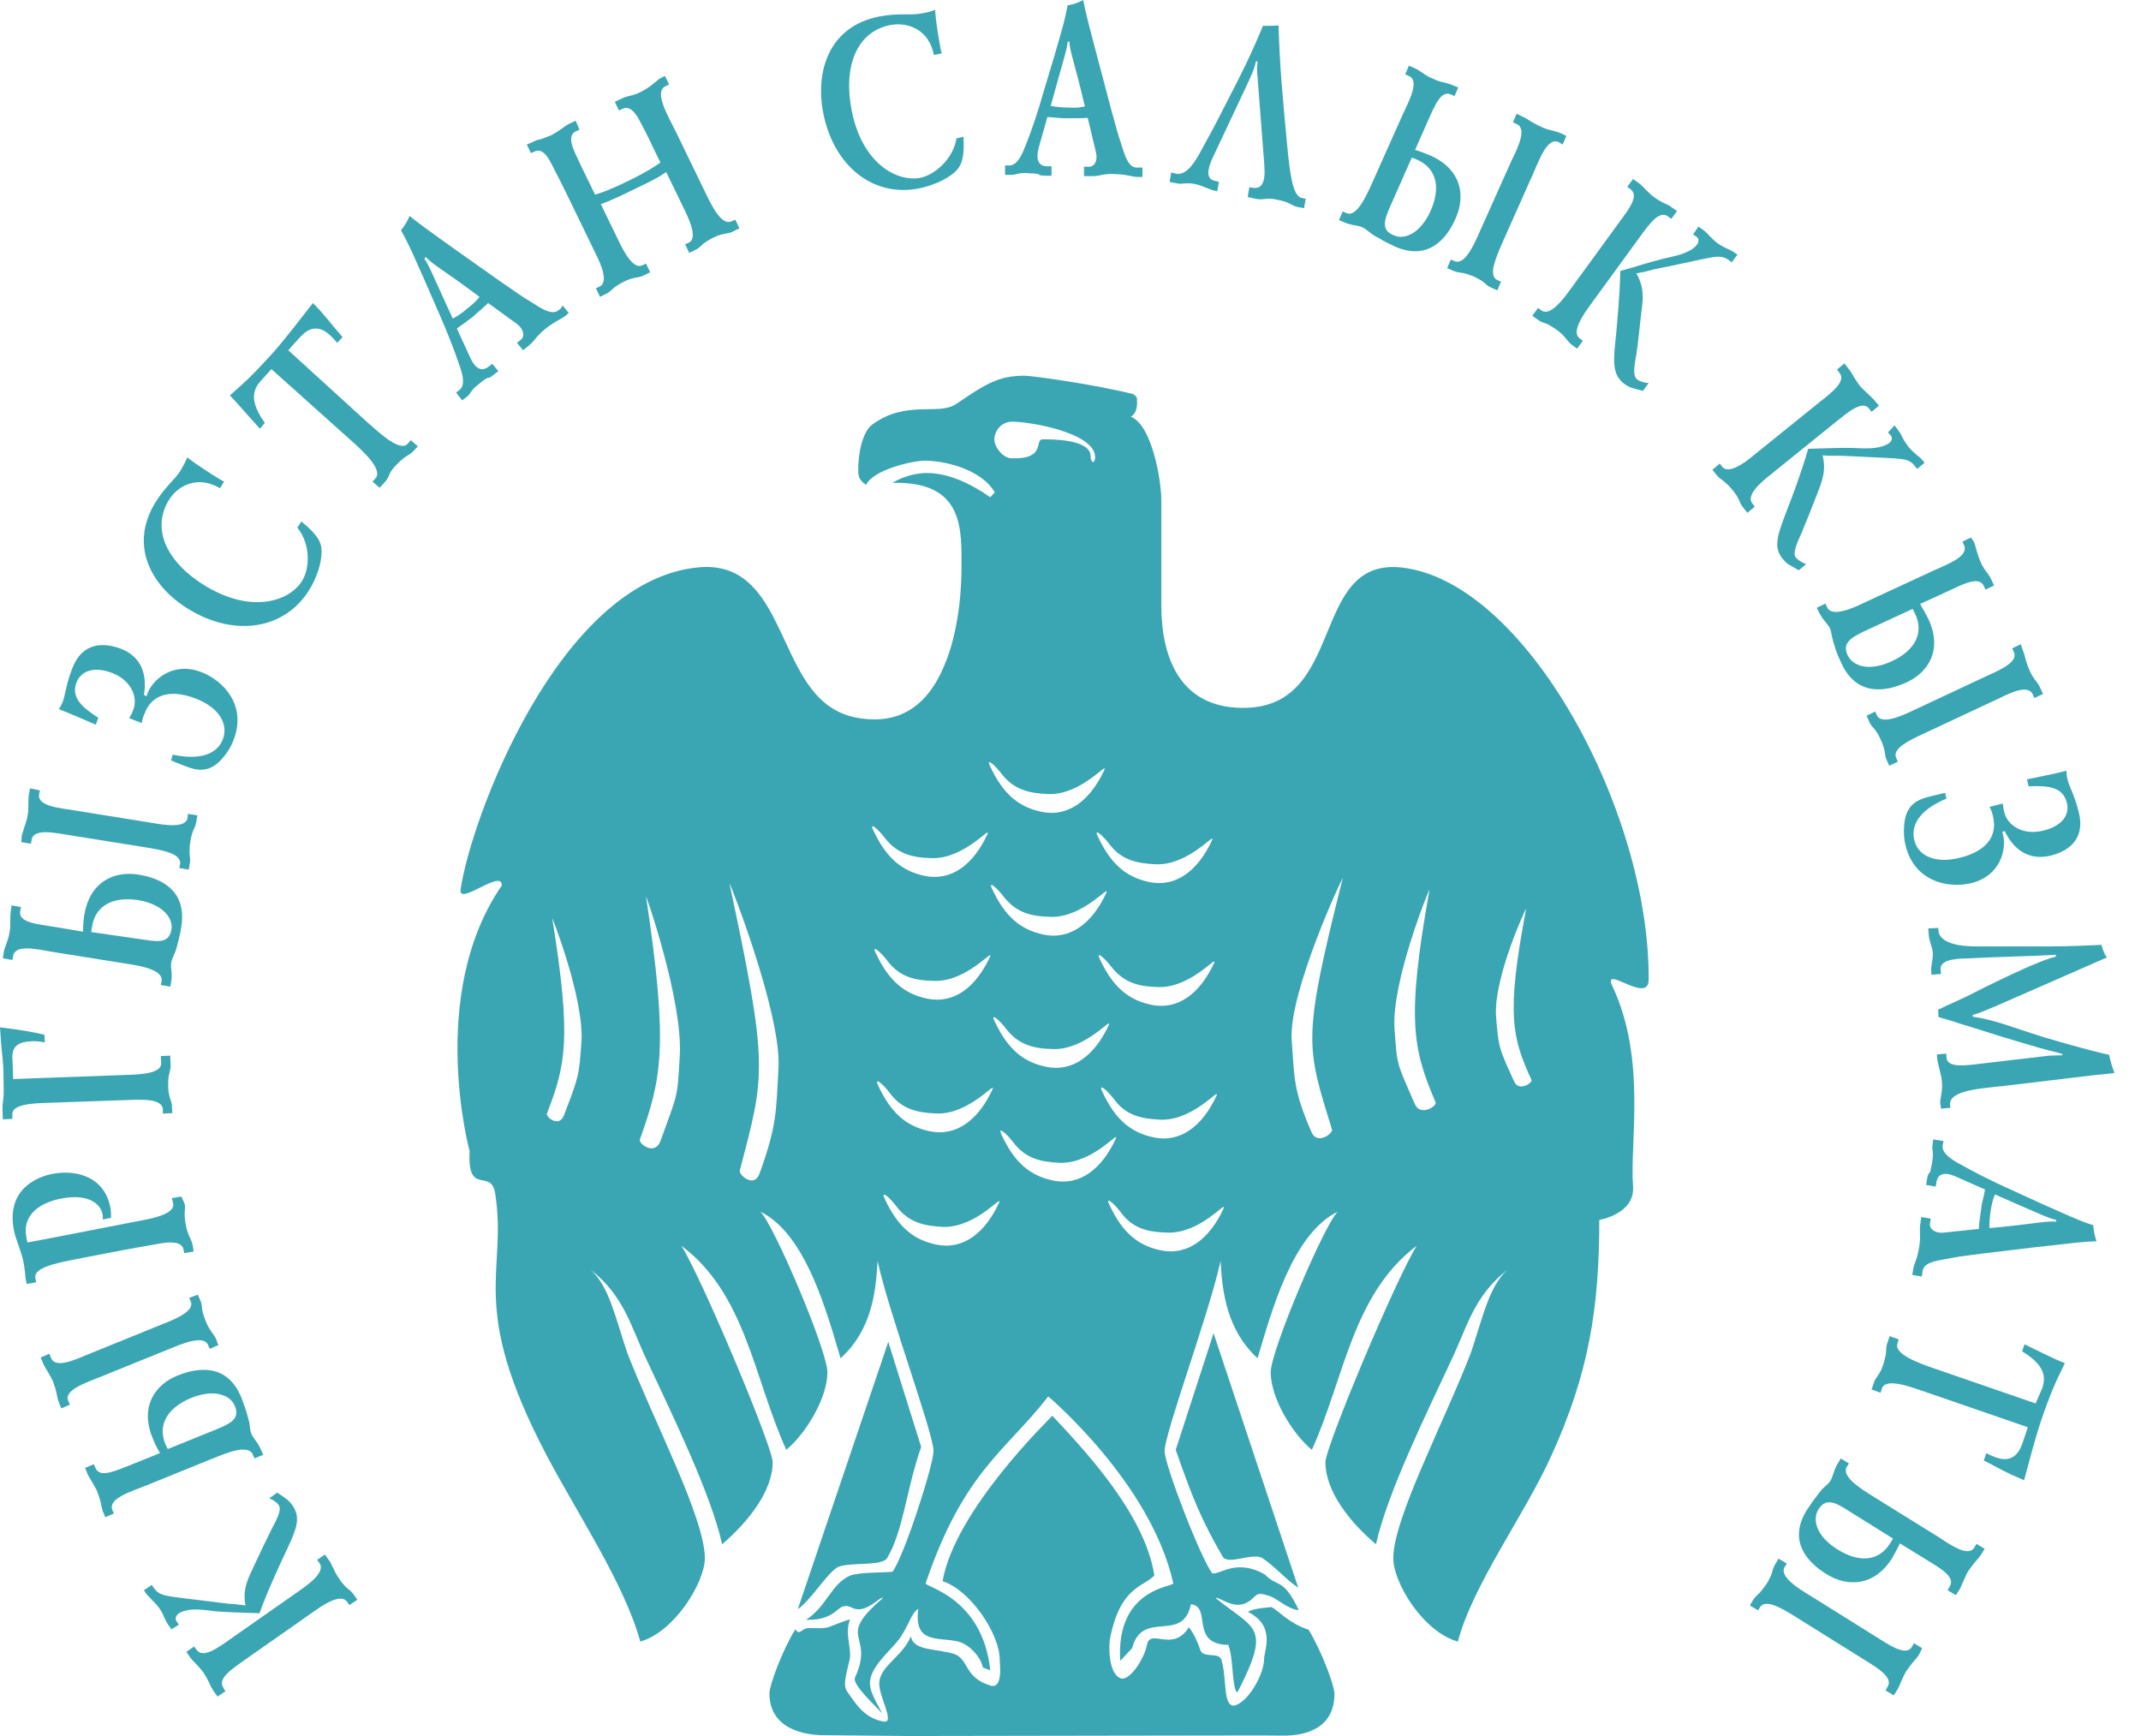
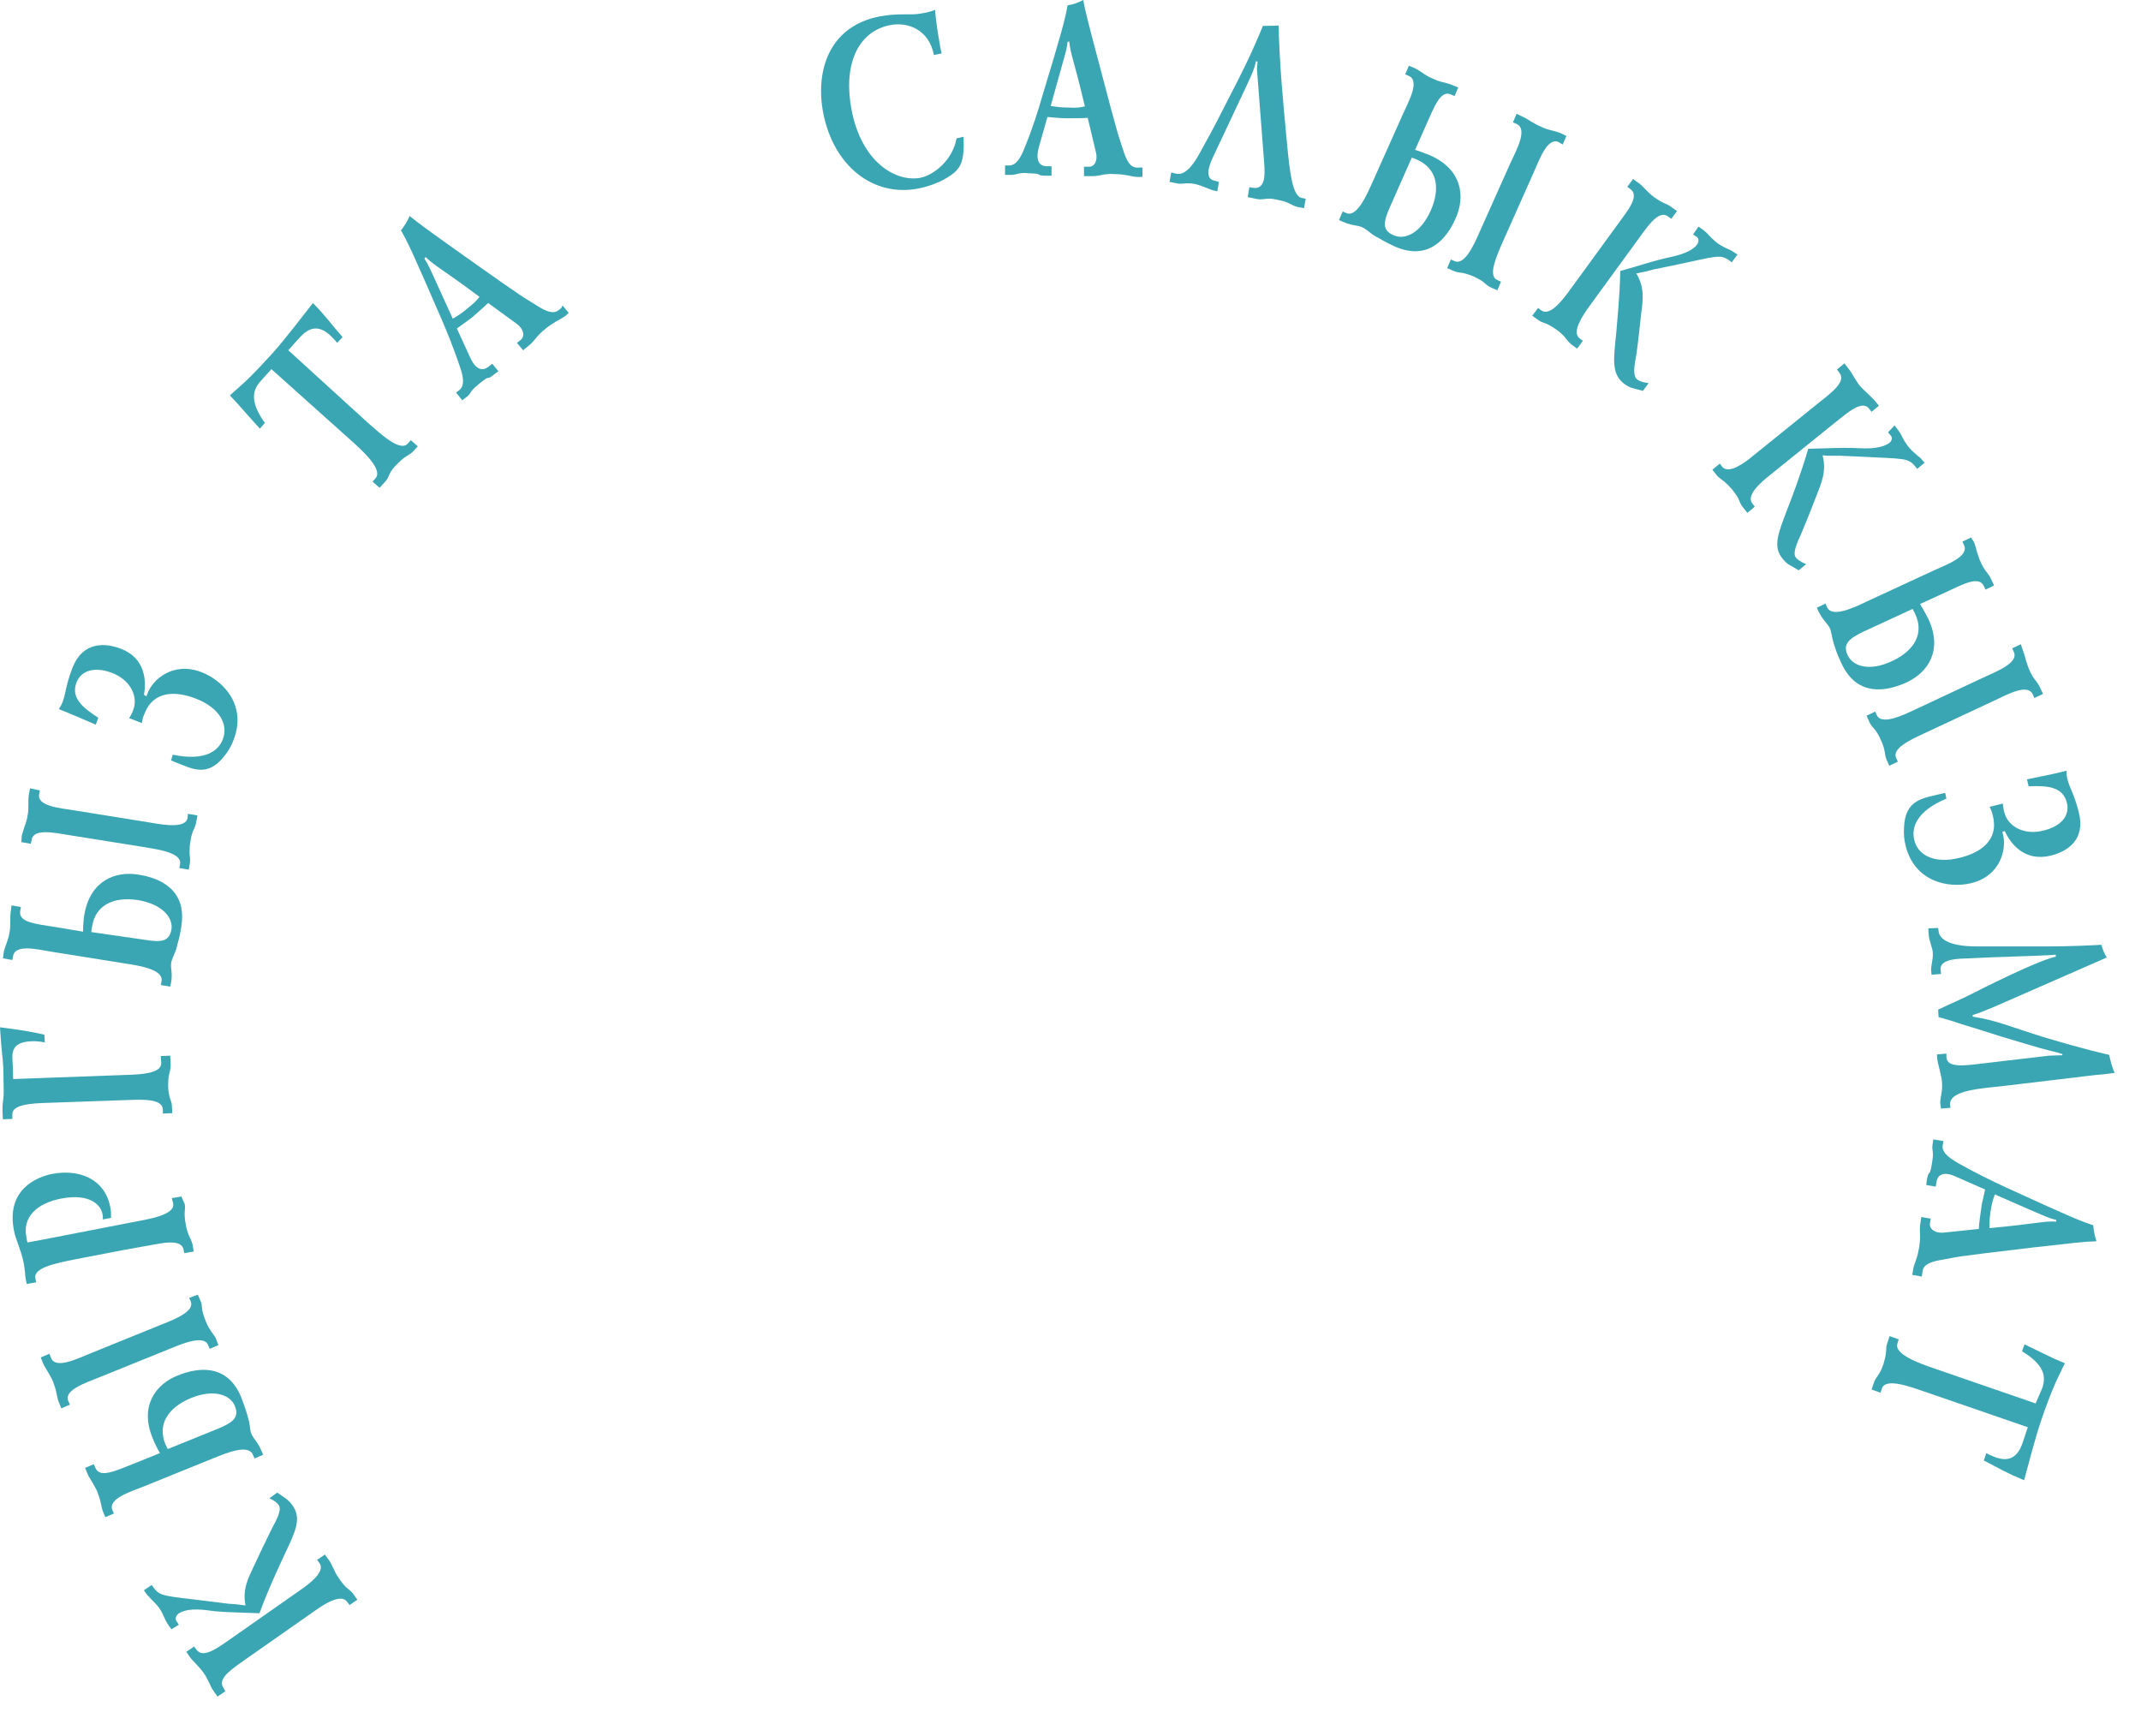
<svg xmlns="http://www.w3.org/2000/svg" width="74" height="60" viewBox="0 0 74 60" fill="none">
-   <path d="M19.089 31.745C19.757 35.904 19.558 36.797 18.904 38.486C18.861 38.6 19.316 38.983 19.487 38.557C20.013 37.195 20.013 37.181 20.098 35.989C20.183 34.484 19.061 31.632 19.089 31.745ZM46.408 30.355C46.436 30.227 44.532 34.3 44.645 35.946C44.745 37.252 44.688 37.649 45.328 39.125C45.526 39.593 46.081 39.167 46.038 39.04C45.143 36.131 45.001 35.96 46.408 30.355ZM49.407 30.752C49.435 30.624 48.085 33.917 48.199 35.563C48.298 36.868 48.255 36.67 48.895 38.146C49.094 38.614 49.677 38.217 49.62 38.103C48.838 36.258 48.597 35.293 49.407 30.752ZM52.747 31.419C52.761 31.32 51.61 33.817 51.709 35.137C51.795 36.187 51.795 36.202 52.335 37.379C52.505 37.748 52.974 37.422 52.932 37.323C52.264 35.861 52.051 35.066 52.747 31.419ZM30.574 28.95C30.36 28.666 30.019 28.368 30.19 28.709C30.631 29.645 31.156 30.099 31.952 30.27C32.891 30.468 33.644 29.872 34.127 28.836C34.283 28.482 33.359 29.688 32.208 29.659C31.512 29.645 31 29.503 30.574 28.95ZM30.659 33.193C30.446 32.909 30.105 32.611 30.275 32.952C30.716 33.888 31.242 34.343 32.038 34.513C32.976 34.711 33.729 34.115 34.212 33.08C34.369 32.725 33.445 33.931 32.294 33.903C31.597 33.888 31.085 33.761 30.659 33.193ZM30.744 37.763C30.531 37.479 30.19 37.181 30.36 37.535C30.801 38.472 31.327 38.926 32.123 39.096C33.061 39.295 33.814 38.699 34.298 37.663C34.454 37.308 33.53 38.515 32.379 38.486C31.682 38.458 31.156 38.33 30.744 37.763ZM30.972 41.679C30.758 41.395 30.417 41.097 30.588 41.452C31.029 42.389 31.554 42.843 32.35 43.013C33.288 43.212 34.042 42.616 34.525 41.58C34.681 41.225 33.758 42.431 32.606 42.403C31.924 42.375 31.398 42.247 30.972 41.679ZM34.61 26.736C34.397 26.452 34.056 26.154 34.227 26.495C34.667 27.431 35.193 27.886 35.989 28.056C36.927 28.255 37.681 27.659 38.164 26.622C38.32 26.268 37.396 27.474 36.245 27.446C35.548 27.417 35.037 27.29 34.61 26.736ZM34.681 30.979C34.468 30.695 34.127 30.397 34.298 30.738C34.738 31.674 35.264 32.129 36.06 32.299C36.998 32.498 37.752 31.902 38.235 30.866C38.391 30.511 37.467 31.717 36.316 31.689C35.62 31.674 35.108 31.533 34.681 30.979ZM34.767 35.549C34.553 35.265 34.212 34.967 34.383 35.307C34.824 36.244 35.349 36.698 36.145 36.868C37.084 37.067 37.837 36.471 38.32 35.435C38.477 35.08 37.553 36.287 36.401 36.258C35.705 36.244 35.193 36.102 34.767 35.549ZM35.008 39.465C34.795 39.182 34.454 38.884 34.625 39.238C35.065 40.175 35.591 40.629 36.387 40.799C37.325 40.998 38.078 40.402 38.562 39.366C38.718 39.011 37.794 40.218 36.643 40.189C35.946 40.161 35.435 40.033 35.008 39.465ZM38.334 29.163C38.121 28.879 37.78 28.581 37.951 28.922C38.391 29.858 38.917 30.312 39.713 30.483C40.651 30.681 41.404 30.085 41.888 29.049C42.044 28.694 41.12 29.901 39.969 29.872C39.272 29.844 38.746 29.716 38.334 29.163ZM38.405 33.406C38.192 33.122 37.851 32.824 38.022 33.165C38.462 34.101 38.988 34.555 39.784 34.726C40.722 34.924 41.476 34.328 41.959 33.292C42.115 32.938 41.191 34.144 40.04 34.115C39.343 34.101 38.832 33.959 38.405 33.406ZM38.491 37.975C38.278 37.692 37.936 37.394 38.107 37.748C38.547 38.685 39.074 39.139 39.869 39.309C40.807 39.508 41.561 38.912 42.044 37.876C42.2 37.521 41.277 38.727 40.125 38.699C39.429 38.671 38.903 38.543 38.491 37.975ZM38.732 41.892C38.519 41.608 38.178 41.31 38.349 41.651C38.789 42.587 39.315 43.042 40.111 43.212C41.049 43.411 41.803 42.815 42.286 41.779C42.442 41.424 41.518 42.63 40.367 42.602C39.67 42.587 39.145 42.46 38.732 41.892ZM25.215 30.539C26.58 36.94 26.438 37.124 25.57 40.459C25.528 40.601 26.068 41.083 26.253 40.558C26.864 38.869 26.821 38.401 26.907 36.925C27.02 35.038 25.187 30.397 25.215 30.539ZM22.33 30.993C23.111 36.173 22.87 37.28 22.116 39.38C22.06 39.522 22.628 39.962 22.827 39.437C23.438 37.748 23.41 37.975 23.495 36.485C23.609 34.598 22.301 30.837 22.33 30.993ZM34.98 14.574C34.639 14.574 34.369 14.858 34.369 15.199C34.369 15.454 34.667 15.823 34.937 15.837C36.174 15.894 35.747 15.184 36.032 15.184C36.245 15.184 37.695 15.156 37.695 15.766C37.695 16.008 37.851 16.05 37.851 15.795C37.837 14.957 35.62 14.574 34.98 14.574ZM48.426 19.612C52.719 20.066 57.025 28.027 56.983 33.86C56.983 34.74 55.362 33.292 55.732 34.087C56.912 36.599 56.329 39.451 56.443 40.984C56.528 41.963 55.277 42.162 55.277 42.162C55.277 45.227 54.907 47.483 53.628 50.293C52.704 52.351 50.928 54.721 50.388 56.736C49.179 56.395 48.156 54.693 48.156 53.855C48.156 52.479 49.919 49.144 50.842 46.745C51.269 45.468 51.468 44.461 52.107 43.879C50.928 44.816 50.729 45.823 50.16 47.015C49.322 48.817 47.943 51.613 47.559 53.373C46.649 52.606 45.811 51.542 45.811 50.535C45.811 50.01 48.213 44.276 48.966 43.056C46.735 44.745 46.465 47.639 45.342 50.109C44.645 49.527 43.92 48.306 43.92 47.427C43.92 46.675 45.782 42.304 46.237 41.878C44.659 42.644 43.934 45.383 43.465 46.944C42.4 45.965 42.243 44.645 42.186 43.581C41.803 45.369 40.253 49.527 40.253 50.151C40.253 50.634 41.504 53.869 41.902 54.38C42.2 54.409 42.741 53.869 43.707 54.409C44.162 54.877 44.361 54.522 44.887 55.643C44.588 55.657 44.119 55.246 43.92 55.175C43.309 54.962 43.494 55.189 43.068 55.402C42.599 55.629 42.115 55.161 42.016 55.232C43.124 56.126 43.721 56.197 43.252 57.446C43.167 57.687 42.854 58.368 42.755 58.496C42.57 58.283 42.641 57.346 42.456 56.85C41.106 56.835 41.902 55.53 41.163 55.445C40.879 56.821 39.486 55.601 39.13 56.963L38.718 57.403C38.562 54.877 40.58 54.849 40.552 54.721C39.784 51.258 36.231 48.264 36.231 48.264C34.795 50.123 33.303 50.847 31.995 54.721C31.952 54.849 33.956 55.189 34.227 57.729L33.971 57.63C33.9 57.275 33.502 56.807 33.061 56.722C32.379 56.58 31.583 56.807 31.739 55.601C31.483 55.785 31.469 56.055 31.128 56.58C30.858 56.992 30.161 57.502 30.076 58.07C30.019 58.439 30.304 58.85 30.503 59.234C30.36 59.049 29.436 58.226 29.55 57.985C30.261 56.424 28.825 56.679 30.517 55.232C30.431 55.147 29.934 55.799 29.465 55.572C28.882 55.288 29.067 56.012 27.859 55.984C28.584 55.516 28.726 54.735 29.394 54.451C29.678 54.338 30.545 54.352 30.844 54.324C31.242 53.813 32.265 50.634 32.265 50.151C32.265 49.527 30.716 45.369 30.332 43.581C30.275 44.645 30.133 45.965 29.053 46.944C28.584 45.383 27.859 42.644 26.281 41.878C26.736 42.304 28.598 46.675 28.598 47.427C28.598 48.306 27.873 49.527 27.177 50.109C26.054 47.639 25.784 44.73 23.552 43.056C24.305 44.276 26.707 50.01 26.707 50.535C26.707 51.528 25.869 52.592 24.959 53.373C24.576 51.627 23.197 48.817 22.358 47.015C21.79 45.823 21.591 44.816 20.411 43.879C21.05 44.461 21.249 45.468 21.676 46.745C22.6 49.13 24.362 52.465 24.362 53.855C24.362 54.678 23.325 56.395 22.131 56.736C21.576 54.721 19.942 52.294 18.89 50.293C16.147 45.071 17.554 43.992 17.113 41.239C16.971 40.359 16.147 41.367 16.232 39.792C16.232 39.792 14.754 34.357 17.341 30.61C17.383 30 15.848 31.32 15.919 30.752C16.246 28.396 19.274 20.109 24.106 19.612C26.978 19.314 26.835 23.103 28.641 24.395C29.053 24.692 29.564 24.863 30.233 24.863C31.455 24.863 32.18 24.068 32.606 23.075C33.189 21.769 33.232 20.137 33.232 19.655C33.232 18.349 33.359 16.618 30.844 16.689C31.284 16.419 31.768 16.348 32.023 16.348C32.763 16.348 33.516 16.689 34.227 17.185L34.383 17.015C33.885 16.178 32.578 15.922 31.967 15.922C31.54 15.922 30.176 16.235 29.934 16.76C29.778 16.646 29.664 16.547 29.664 16.291C29.65 15.695 29.806 14.929 30.147 14.674C31.327 13.808 32.436 14.376 33.047 13.964C34.084 13.255 34.525 12.985 35.42 12.985C35.676 12.985 37.894 13.297 39.173 13.623C39.287 13.737 39.301 13.666 39.301 13.936C39.301 14.205 39.187 14.347 39.088 14.404C39.813 14.688 40.139 16.604 40.139 17.271V20.932C40.139 22.621 40.722 24.437 42.911 24.465C46.564 24.522 45.228 19.286 48.426 19.612ZM30.702 46.377L31.839 50.01C31.313 51.514 31.227 52.904 30.659 53.855C30.474 54.153 29.252 53.969 28.925 54.182C28.527 54.451 28.029 55.303 27.575 55.615L30.702 46.377ZM31.412 60C31.156 60 28.768 59.972 28.498 59.972C27.745 59.972 26.594 59.73 26.594 58.524C26.594 58.255 27.02 57.077 27.489 56.31C27.646 56.552 27.703 56.268 27.958 56.268C28.214 56.268 28.513 56.31 28.74 56.197C28.74 56.197 29.238 55.998 29.38 55.97C29.181 56.466 29.451 56.977 29.366 57.36C29.209 58.013 29.138 58.269 29.294 58.481C29.536 58.808 29.849 59.404 30.574 59.503C30.915 59.517 30.389 58.652 30.389 58.184C30.403 57.573 31.185 57.275 31.483 56.552C31.569 57.077 32.379 56.963 33.018 57.176C33.502 57.403 33.331 57.971 34.227 58.255C34.681 58.396 34.553 57.502 34.553 57.36C34.553 56.466 33.53 54.948 32.578 54.65C33.004 52.195 36.273 49.044 36.373 48.931C37.339 49.967 39.571 52.28 39.898 54.451C39.542 54.849 38.718 54.806 38.363 56.651C38.334 56.793 38.278 57.8 38.718 57.999C39.031 58.141 39.557 57.318 39.642 56.85C39.756 56.254 40.538 57.133 41.092 56.239C41.277 56.481 41.376 56.708 41.49 57.034C41.589 57.318 42.129 57.091 42.215 57.36C42.414 58.013 42.257 58.964 42.655 58.95C43.124 58.85 43.693 57.886 43.693 57.318C43.693 57.048 44.105 56.197 43.139 55.714C43.252 55.587 43.949 55.544 43.949 55.544C44.176 55.657 44.56 56.112 45.228 56.325C45.697 57.091 46.123 58.269 46.123 58.538C46.123 59.73 45.143 59.986 44.375 59.986C44.133 59.972 33.814 60 31.412 60ZM41.945 46.078L44.873 54.877C44.418 54.565 44.034 54.111 43.636 53.855C43.309 53.642 42.442 54.111 42.257 53.798C41.476 52.45 41.163 51.613 40.637 50.109L41.945 46.078Z" fill="#3BA6B3" />
  <path fill-rule="evenodd" clip-rule="evenodd" d="M7.519 58.638L7.789 58.453L7.718 58.325C7.505 58.013 8.031 57.673 8.471 57.361L10.902 55.658C11.186 55.459 11.783 55.062 11.996 55.36L12.082 55.473L12.352 55.289L12.21 55.09C12.153 55.005 12.053 54.934 11.968 54.863C11.883 54.778 11.797 54.678 11.726 54.565C11.655 54.465 11.584 54.352 11.542 54.239C11.47 54.125 11.442 54.011 11.371 53.926L11.229 53.728L10.959 53.912L11.044 54.026C11.257 54.324 10.675 54.749 10.39 54.948L7.96 56.651C7.533 56.949 7.022 57.332 6.794 57.02L6.709 56.906L6.439 57.091L6.567 57.275C6.624 57.361 6.723 57.446 6.794 57.531C6.879 57.616 6.965 57.715 7.036 57.815C7.107 57.914 7.164 58.028 7.221 58.141C7.263 58.24 7.32 58.354 7.377 58.439L7.519 58.638ZM6.183 56.154L6.098 56.026C6.041 55.941 6.084 55.8 6.24 55.728C6.595 55.558 7.064 55.643 7.42 55.686C7.846 55.728 8.301 55.728 8.969 55.757C9.267 54.934 9.665 54.096 9.822 53.756C10.22 52.919 10.433 52.479 10.106 52.025C9.95 51.812 9.879 51.798 9.58 51.585L9.31 51.783C9.552 51.897 9.609 51.982 9.637 52.025C9.751 52.195 9.537 52.564 9.395 52.834C9.182 53.259 8.969 53.713 8.77 54.139C8.585 54.536 8.372 54.92 8.486 55.487C8.344 55.473 8.272 55.459 8.145 55.445C7.803 55.416 8.102 55.459 7.235 55.345C5.657 55.147 5.543 55.189 5.302 54.863L5.245 54.778L4.975 54.962L5.06 55.09C5.103 55.147 5.16 55.189 5.202 55.246C5.302 55.345 5.415 55.459 5.501 55.572C5.6 55.714 5.657 55.856 5.728 56.012C5.771 56.083 5.799 56.14 5.842 56.197L5.927 56.31L6.183 56.154Z" fill="#3BA6B3" />
  <path fill-rule="evenodd" clip-rule="evenodd" d="M3.639 52.436L3.937 52.309L3.88 52.181C3.738 51.798 4.506 51.556 4.975 51.372L7.391 50.393C7.818 50.222 8.585 49.896 8.742 50.279L8.798 50.407L9.097 50.279L9.04 50.151C8.941 49.91 8.855 49.825 8.77 49.697C8.642 49.513 8.656 49.428 8.628 49.243C8.614 49.115 8.571 49.002 8.543 48.888C8.486 48.69 8.415 48.505 8.344 48.307C7.86 47.114 6.837 47.257 6.14 47.54C5.387 47.838 4.819 48.59 5.273 49.697C5.344 49.882 5.43 50.052 5.529 50.222L4.648 50.577C3.994 50.833 3.454 51.102 3.298 50.733L3.241 50.606L2.942 50.733L3.028 50.946C3.07 51.045 3.141 51.145 3.198 51.244C3.255 51.358 3.326 51.457 3.369 51.571C3.411 51.684 3.454 51.812 3.482 51.94C3.511 52.053 3.525 52.167 3.568 52.266L3.639 52.436ZM5.799 50.081C5.771 50.024 5.742 49.967 5.714 49.91C5.444 49.243 5.785 48.661 6.595 48.321C7.391 47.994 7.96 48.207 8.116 48.59C8.287 49.002 8.031 49.172 7.519 49.385L5.799 50.081ZM2.118 48.676L2.416 48.548L2.36 48.42C2.203 48.037 2.957 47.796 3.482 47.583L5.899 46.604C6.283 46.448 7.05 46.121 7.192 46.49L7.249 46.618L7.548 46.49L7.462 46.263C7.42 46.164 7.334 46.079 7.277 45.979C7.206 45.88 7.15 45.766 7.107 45.653C7.064 45.539 7.022 45.426 6.993 45.298C6.979 45.185 6.979 45.071 6.936 44.972L6.837 44.745L6.538 44.858L6.595 44.986C6.723 45.312 6.084 45.582 5.614 45.766L3.127 46.774C2.644 46.973 1.919 47.327 1.763 46.93L1.706 46.788L1.407 46.916L1.493 47.129C1.535 47.228 1.606 47.327 1.663 47.427C1.72 47.54 1.791 47.64 1.834 47.753C1.876 47.867 1.919 47.994 1.947 48.122C1.976 48.25 1.99 48.363 2.033 48.463L2.118 48.676Z" fill="#3BA6B3" />
  <path fill-rule="evenodd" clip-rule="evenodd" d="M6.268 41.353L5.941 41.41L5.984 41.594C6.069 42.006 5.06 42.148 4.548 42.247L1.777 42.786L0.952 42.942C0.924 42.871 0.924 42.815 0.91 42.744C0.782 42.091 1.236 41.594 2.118 41.424C3.141 41.225 3.596 41.679 3.553 42.148L3.838 42.091C3.838 41.963 3.838 41.835 3.809 41.708C3.61 40.714 2.7 40.402 1.805 40.572C1.293 40.672 0.199 41.097 0.483 42.531C0.512 42.687 0.568 42.843 0.625 42.999C0.696 43.198 0.767 43.396 0.81 43.609C0.838 43.737 0.853 43.879 0.867 44.007C0.867 44.078 0.881 44.163 0.895 44.234L0.924 44.376L1.251 44.319L1.222 44.177C1.151 43.808 1.961 43.652 2.601 43.524L4.221 43.212C4.52 43.155 5.259 43.027 5.572 42.971C5.771 42.942 6.268 42.871 6.339 43.169L6.368 43.311L6.695 43.255L6.652 42.999C6.623 42.886 6.567 42.786 6.524 42.687C6.481 42.573 6.439 42.46 6.424 42.332C6.396 42.204 6.382 42.077 6.382 41.949C6.382 41.835 6.41 41.722 6.382 41.608L6.268 41.353Z" fill="#3BA6B3" />
  <path fill-rule="evenodd" clip-rule="evenodd" d="M0.099 38.685L0.426 38.671V38.515C0.412 38.16 1.151 38.132 1.62 38.117L4.435 38.018C4.89 38.004 5.614 37.961 5.629 38.344V38.486L5.956 38.472L5.941 38.217C5.941 38.103 5.884 38.004 5.856 37.89C5.828 37.763 5.813 37.649 5.813 37.521C5.813 37.394 5.813 37.28 5.842 37.152C5.87 37.039 5.899 36.925 5.899 36.826L5.884 36.485L5.558 36.499L5.572 36.741C5.586 37.096 4.89 37.138 4.335 37.152L0.455 37.294L0.441 36.812C0.426 36.485 0.313 36.017 1.08 35.989C1.293 35.974 1.507 36.017 1.549 36.031L1.535 35.761C1.123 35.662 0.597 35.577 0 35.506C0.057 36.443 0.085 36.4 0.114 36.897C0.114 37.053 0.128 37.465 0.128 37.663C0.128 38.103 0.085 37.989 0.085 38.373L0.099 38.685Z" fill="#3BA6B3" />
  <path fill-rule="evenodd" clip-rule="evenodd" d="M0.1 33.122L0.427 33.179L0.455 33.037C0.526 32.625 1.294 32.81 1.791 32.895L4.364 33.306C4.819 33.377 5.643 33.505 5.586 33.903L5.558 34.044L5.885 34.101L5.913 33.959C5.956 33.704 5.927 33.59 5.913 33.434C5.899 33.221 5.956 33.15 6.027 32.966C6.084 32.852 6.112 32.739 6.14 32.611C6.197 32.412 6.24 32.214 6.268 32.015C6.467 30.738 5.515 30.34 4.776 30.227C3.98 30.099 3.113 30.44 2.914 31.618C2.885 31.802 2.871 32.001 2.871 32.2L1.933 32.043C1.237 31.93 0.64 31.887 0.697 31.49L0.725 31.348L0.398 31.291L0.37 31.518C0.355 31.632 0.355 31.745 0.355 31.859C0.355 31.987 0.355 32.114 0.327 32.228C0.313 32.356 0.27 32.483 0.228 32.597C0.199 32.696 0.142 32.81 0.128 32.923L0.1 33.122ZM3.156 32.214C3.156 32.157 3.17 32.086 3.184 32.015C3.298 31.305 3.895 30.979 4.762 31.107C5.615 31.249 5.984 31.717 5.927 32.114C5.856 32.554 5.558 32.569 5.018 32.483L3.156 32.214ZM0.739 29.106L1.066 29.163L1.095 29.021C1.166 28.609 1.933 28.794 2.488 28.879L5.06 29.29C5.472 29.361 6.283 29.475 6.226 29.858L6.197 30L6.524 30.057L6.567 29.801C6.581 29.688 6.553 29.574 6.553 29.461C6.553 29.333 6.553 29.205 6.581 29.092C6.595 28.964 6.624 28.85 6.666 28.737C6.709 28.638 6.766 28.524 6.78 28.425L6.823 28.183L6.496 28.127L6.482 28.269C6.425 28.623 5.728 28.524 5.245 28.439L2.601 28.013C2.075 27.928 1.294 27.871 1.35 27.46L1.379 27.318L1.038 27.247L0.995 27.474C0.981 27.587 0.981 27.701 0.981 27.814C0.981 27.942 0.981 28.07 0.952 28.183C0.938 28.311 0.896 28.439 0.853 28.552C0.825 28.652 0.782 28.765 0.753 28.879L0.739 29.106Z" fill="#3BA6B3" />
  <path fill-rule="evenodd" clip-rule="evenodd" d="M5.913 26.282L6.083 26.353C6.638 26.566 7.164 26.878 7.746 26.14C7.889 25.97 8.002 25.771 8.073 25.573C8.542 24.366 7.704 23.515 6.965 23.231C5.97 22.848 5.273 23.501 5.103 23.955L5.06 24.068L4.975 24.011C5.06 23.543 5.032 22.748 4.179 22.422C3.624 22.209 2.857 22.167 2.502 23.089C2.189 23.898 2.303 24.111 2.032 24.508L2.246 24.593C2.459 24.678 3.056 24.934 3.312 25.047L3.397 24.806C2.843 24.451 2.445 24.111 2.644 23.586C2.814 23.16 3.283 23.032 3.88 23.259C4.534 23.515 4.776 24.097 4.605 24.537C4.577 24.622 4.52 24.735 4.463 24.82L4.904 24.991C4.918 24.891 4.932 24.806 4.989 24.678C5.302 23.855 6.083 23.884 6.751 24.139C7.618 24.466 7.889 25.062 7.704 25.544C7.562 25.927 7.121 26.325 5.97 26.083L5.913 26.282Z" fill="#3BA6B3" />
-   <path fill-rule="evenodd" clip-rule="evenodd" d="M10.277 18.235C10.746 18.817 10.703 19.655 10.447 20.066C10.021 20.776 8.713 21.216 7.121 20.265C5.799 19.47 5.216 18.321 5.828 17.299C6.14 16.774 6.837 16.419 7.604 16.873L7.746 16.646C7.69 16.618 7.647 16.589 7.59 16.561C7.306 16.391 6.766 16.036 6.467 15.809C6.425 15.951 6.325 16.107 6.24 16.263C6.041 16.589 5.728 16.788 5.359 17.384C4.435 18.917 5.287 20.322 6.553 21.074C8.13 22.024 9.864 21.755 10.703 20.364C10.93 19.995 11.115 19.484 11.115 19.073C11.115 18.803 11.058 18.548 10.419 18.023L10.277 18.235Z" fill="#3BA6B3" />
  <path fill-rule="evenodd" clip-rule="evenodd" d="M9.381 12.758L12.138 15.227C12.565 15.61 13.247 16.235 12.977 16.533L12.877 16.646L13.119 16.859L13.304 16.66C13.389 16.575 13.432 16.462 13.475 16.363C13.531 16.249 13.617 16.15 13.702 16.064C13.787 15.979 13.887 15.88 13.986 15.809C14.086 15.738 14.185 15.695 14.27 15.61L14.441 15.426L14.199 15.213L14.1 15.326C13.83 15.639 13.148 14.986 12.721 14.617L9.964 12.105L10.333 11.694C10.518 11.495 10.873 11.112 11.385 11.566C11.414 11.594 11.527 11.694 11.655 11.85L11.84 11.651C11.357 11.098 11.3 10.97 10.816 10.473C10.447 10.941 9.878 11.694 9.424 12.204C9.239 12.403 8.784 12.9 8.613 13.056C8.429 13.24 8.386 13.269 7.945 13.666C8.286 14.021 8.4 14.177 8.983 14.816L9.153 14.617C8.642 13.893 8.713 13.496 9.011 13.169L9.381 12.758Z" fill="#3BA6B3" />
  <path fill-rule="evenodd" clip-rule="evenodd" d="M15.976 13.836L16.161 13.694C16.218 13.652 16.261 13.567 16.303 13.51C16.374 13.411 16.474 13.34 16.573 13.255C17.042 12.871 16.715 13.24 17.128 12.9L17.227 12.829L17.014 12.573L16.886 12.673C16.772 12.758 16.502 12.914 16.246 12.346L15.791 11.353C16.104 11.126 16.175 11.083 16.317 10.97C16.531 10.785 16.772 10.572 16.872 10.473L17.867 11.197C18.108 11.381 18.151 11.623 17.995 11.75L17.867 11.85L18.08 12.105L18.307 11.921C18.407 11.835 18.492 11.722 18.577 11.623C18.663 11.537 18.734 11.452 18.833 11.381C18.947 11.282 19.075 11.197 19.217 11.112C19.317 11.055 19.43 10.998 19.53 10.927L19.658 10.814L19.444 10.558L19.402 10.643C19.26 10.757 19.146 10.941 18.549 10.558C17.98 10.189 18.478 10.572 15.919 8.756C14.782 7.947 14.512 7.748 14.157 7.465C14.086 7.635 13.986 7.805 13.858 7.961C14.114 8.401 14.328 8.884 15.223 10.941C15.408 11.367 15.678 12.02 15.891 12.659C15.991 12.942 16.09 13.311 15.877 13.482L15.763 13.567L15.976 13.836ZM14.711 8.884C15.067 9.224 15.223 9.253 16.573 10.26C16.474 10.388 16.374 10.487 16.175 10.643C15.962 10.828 15.806 10.927 15.649 11.012C14.868 9.309 14.839 9.196 14.669 8.94L14.711 8.884Z" fill="#3BA6B3" />
-   <path fill-rule="evenodd" clip-rule="evenodd" d="M18.208 4.995L18.35 5.293L18.478 5.236C18.748 5.109 18.933 5.421 19.061 5.662C19.174 5.889 19.387 6.301 19.501 6.528L20.596 8.784C20.752 9.096 21.05 9.749 20.724 9.905L20.596 9.962L20.738 10.26L20.965 10.146C21.065 10.104 21.15 10.005 21.235 9.934C21.335 9.863 21.448 9.792 21.562 9.735C21.676 9.678 21.79 9.636 21.918 9.607C22.031 9.579 22.145 9.579 22.244 9.522L22.472 9.409L22.33 9.111L22.202 9.167C21.918 9.309 21.619 8.813 21.406 8.373L20.766 7.053C20.951 6.996 21.164 6.897 21.477 6.755C21.619 6.684 21.775 6.613 21.918 6.542C22.06 6.471 22.216 6.4 22.358 6.329C22.671 6.173 22.87 6.059 23.026 5.946L23.666 7.266C23.879 7.706 24.092 8.245 23.808 8.387L23.68 8.444L23.822 8.742L24.05 8.628C24.149 8.586 24.234 8.486 24.32 8.415C24.419 8.344 24.533 8.273 24.647 8.217C24.76 8.16 24.874 8.117 25.002 8.089C25.116 8.06 25.229 8.06 25.329 8.004L25.556 7.89L25.414 7.592L25.286 7.649C24.959 7.805 24.632 7.166 24.476 6.854L23.382 4.598C23.069 3.973 22.6 3.179 22.998 2.98L23.126 2.923L22.984 2.625L22.785 2.725C22.657 2.838 22.557 2.909 22.472 2.98C22.372 3.051 22.259 3.122 22.145 3.179C22.031 3.235 21.918 3.278 21.79 3.306C21.676 3.335 21.562 3.363 21.463 3.42L21.25 3.519L21.392 3.817L21.52 3.761C21.818 3.619 22.031 4.03 22.116 4.186C22.188 4.314 22.472 4.867 22.557 5.066L22.827 5.62C22.657 5.733 22.401 5.918 21.733 6.244C21.065 6.57 20.766 6.67 20.567 6.726L20.297 6.173C20.198 5.974 19.928 5.407 19.871 5.279C19.8 5.109 19.601 4.683 19.899 4.541L20.027 4.484L19.899 4.172L19.686 4.271C19.587 4.314 19.487 4.399 19.402 4.456C19.302 4.527 19.189 4.598 19.089 4.655C18.975 4.711 18.847 4.754 18.734 4.796C18.62 4.825 18.506 4.853 18.407 4.91L18.208 4.995Z" fill="#3BA6B3" />
  <path fill-rule="evenodd" clip-rule="evenodd" d="M33.061 4.782C32.933 5.52 32.294 6.045 31.81 6.145C30.986 6.301 29.792 5.634 29.437 3.817C29.138 2.299 29.607 1.093 30.773 0.866C31.384 0.752 32.109 1.022 32.279 1.902L32.549 1.845C32.535 1.788 32.521 1.731 32.507 1.675C32.45 1.348 32.336 0.71 32.322 0.341C32.18 0.397 32.009 0.44 31.825 0.468C31.455 0.539 31.085 0.44 30.403 0.568C28.641 0.908 28.172 2.469 28.456 3.917C28.811 5.719 30.162 6.826 31.753 6.514C32.18 6.429 32.677 6.23 32.99 5.96C33.189 5.776 33.345 5.563 33.303 4.726L33.061 4.782Z" fill="#3BA6B3" />
  <path fill-rule="evenodd" clip-rule="evenodd" d="M34.738 6.045H34.966C35.037 6.045 35.122 6.017 35.193 6.003C35.321 5.974 35.435 5.974 35.563 5.989C36.16 6.003 35.691 6.074 36.217 6.074H36.344V5.747H36.188C36.046 5.747 35.748 5.691 35.904 5.095L36.202 4.044C36.586 4.073 36.657 4.087 36.842 4.087C37.126 4.087 37.453 4.087 37.595 4.073L37.88 5.265C37.951 5.563 37.823 5.776 37.624 5.762H37.467V6.088H37.766C37.894 6.088 38.022 6.06 38.164 6.031C38.278 6.017 38.391 6.003 38.505 6.017C38.661 6.017 38.818 6.031 38.96 6.06C39.074 6.074 39.187 6.116 39.315 6.116H39.486V5.79H39.415C39.23 5.79 39.031 5.861 38.818 5.18C38.619 4.527 38.761 5.151 37.965 2.114C37.609 0.766 37.524 0.44 37.439 0C37.282 0.085 37.098 0.156 36.899 0.184C36.813 0.681 36.671 1.192 36.017 3.349C35.89 3.803 35.676 4.47 35.42 5.095C35.307 5.378 35.151 5.719 34.88 5.719H34.738V6.045ZM36.956 1.433C37.013 1.93 37.112 2.044 37.496 3.675C37.339 3.718 37.197 3.732 36.956 3.718C36.671 3.718 36.501 3.69 36.316 3.661C36.813 1.859 36.87 1.746 36.899 1.447L36.956 1.433Z" fill="#3BA6B3" />
  <path fill-rule="evenodd" clip-rule="evenodd" d="M40.424 6.287L40.708 6.343C40.864 6.372 41.007 6.301 41.291 6.358C41.433 6.386 41.575 6.443 41.717 6.5C41.803 6.528 41.874 6.571 41.959 6.585L42.073 6.613L42.13 6.287L41.973 6.244C41.831 6.216 41.618 6.088 41.916 5.449L43.124 2.881C43.267 2.569 43.352 2.398 43.409 2.115L43.466 2.129C43.451 2.327 43.437 2.384 43.451 2.483L43.679 5.435C43.707 5.861 43.821 6.599 43.267 6.485L43.181 6.471L43.124 6.812L43.466 6.883C43.579 6.897 43.679 6.883 43.792 6.869C43.92 6.854 44.048 6.883 44.176 6.911C44.318 6.939 44.446 6.968 44.574 7.039C44.66 7.081 44.759 7.138 44.844 7.152L45.072 7.195L45.129 6.869L44.986 6.84C44.66 6.769 44.574 5.875 44.489 5.024C44.318 3.207 44.233 2.285 44.191 0.88C44.02 0.894 43.835 0.894 43.65 0.894C43.252 1.873 42.869 2.625 42.471 3.392C41.76 4.797 41.76 4.74 41.49 5.251C41.334 5.535 41.021 6.088 40.651 6.003L40.481 5.96L40.424 6.287Z" fill="#3BA6B3" />
  <path fill-rule="evenodd" clip-rule="evenodd" d="M48.696 2.271L48.568 2.569L48.696 2.625C49.08 2.796 48.696 3.491 48.483 3.959L47.417 6.343C47.232 6.755 46.891 7.521 46.536 7.365L46.408 7.308L46.28 7.606L46.408 7.663C46.635 7.762 46.763 7.777 46.92 7.805C47.133 7.848 47.19 7.919 47.346 8.032C47.446 8.117 47.545 8.174 47.659 8.231C47.843 8.344 48.014 8.429 48.199 8.515C49.379 9.04 50.018 8.231 50.317 7.535C50.644 6.797 50.544 5.875 49.45 5.378C49.279 5.307 49.094 5.236 48.91 5.18L49.293 4.314C49.578 3.675 49.791 3.108 50.146 3.264L50.274 3.321L50.402 3.023L50.189 2.937C50.089 2.895 49.976 2.867 49.862 2.838C49.734 2.81 49.62 2.767 49.507 2.71C49.393 2.668 49.279 2.597 49.18 2.526C49.08 2.469 48.995 2.398 48.895 2.356L48.696 2.271ZM48.796 5.449C48.853 5.464 48.924 5.492 48.981 5.52C49.649 5.818 49.805 6.471 49.45 7.28C49.094 8.075 48.54 8.302 48.17 8.131C47.758 7.961 47.815 7.663 48.042 7.152L48.796 5.449ZM52.42 3.931L52.292 4.229L52.42 4.286C52.804 4.456 52.435 5.151 52.193 5.662L51.127 8.046C50.956 8.429 50.629 9.182 50.274 9.025L50.146 8.969L50.018 9.267L50.246 9.366C50.345 9.409 50.459 9.423 50.573 9.437C50.7 9.465 50.814 9.508 50.928 9.551C51.042 9.607 51.155 9.664 51.255 9.735C51.34 9.806 51.425 9.891 51.525 9.934L51.752 10.033L51.88 9.735L51.752 9.678C51.425 9.536 51.71 8.898 51.909 8.429L53.003 5.974C53.216 5.492 53.486 4.74 53.87 4.91L54.012 4.995L54.14 4.697L53.927 4.598C53.828 4.555 53.714 4.527 53.6 4.499C53.472 4.47 53.358 4.428 53.245 4.371C53.131 4.328 53.032 4.257 52.918 4.2C52.818 4.144 52.733 4.073 52.619 4.03L52.42 3.931Z" fill="#3BA6B3" />
  <path fill-rule="evenodd" clip-rule="evenodd" d="M56.443 6.187L56.244 6.457L56.358 6.542C56.67 6.769 56.272 7.266 55.959 7.692L54.211 10.09C53.998 10.374 53.572 10.941 53.273 10.728L53.159 10.643L52.96 10.913L53.159 11.055C53.245 11.126 53.358 11.154 53.472 11.197C53.586 11.254 53.7 11.324 53.799 11.395C53.899 11.466 53.998 11.552 54.083 11.651C54.154 11.736 54.225 11.835 54.311 11.906L54.51 12.048L54.709 11.779L54.595 11.693C54.311 11.48 54.709 10.899 54.922 10.601L56.67 8.202C56.983 7.777 57.338 7.252 57.651 7.479L57.765 7.564L57.964 7.294L57.779 7.166C57.694 7.095 57.594 7.053 57.495 7.01C57.381 6.954 57.267 6.883 57.168 6.812C57.068 6.741 56.969 6.641 56.883 6.556C56.798 6.471 56.727 6.386 56.642 6.329L56.443 6.187ZM58.518 8.103L58.646 8.188C58.731 8.259 58.731 8.387 58.603 8.515C58.319 8.784 57.85 8.855 57.495 8.94C57.082 9.04 56.656 9.182 56.002 9.366C55.988 10.246 55.889 11.154 55.86 11.537C55.761 12.46 55.704 12.942 56.144 13.269C56.358 13.425 56.443 13.411 56.784 13.51L56.983 13.24C56.713 13.212 56.628 13.141 56.585 13.113C56.414 12.985 56.5 12.573 56.556 12.261C56.628 11.793 56.67 11.296 56.727 10.814C56.784 10.388 56.855 9.948 56.556 9.451C56.699 9.423 56.77 9.409 56.898 9.38C57.225 9.295 56.94 9.352 57.793 9.182C59.357 8.855 59.442 8.77 59.783 9.011L59.854 9.068L60.053 8.798L59.925 8.713C59.868 8.671 59.797 8.642 59.74 8.614C59.612 8.557 59.47 8.486 59.357 8.401C59.229 8.302 59.115 8.188 59.001 8.06C58.944 8.004 58.888 7.961 58.831 7.919L58.703 7.833L58.518 8.103Z" fill="#3BA6B3" />
  <path fill-rule="evenodd" clip-rule="evenodd" d="M63.748 12.559L63.492 12.772L63.578 12.886C63.819 13.184 63.308 13.567 62.896 13.893L60.593 15.752C60.323 15.979 59.754 16.405 59.527 16.135L59.442 16.022L59.186 16.235L59.342 16.433C59.413 16.518 59.513 16.575 59.598 16.646C59.697 16.731 59.783 16.816 59.868 16.916C59.939 17.015 60.024 17.114 60.081 17.228C60.124 17.327 60.166 17.441 60.238 17.526L60.394 17.725L60.65 17.512L60.565 17.398C60.337 17.114 60.877 16.66 61.161 16.433L63.464 14.574C63.876 14.248 64.36 13.822 64.601 14.12L64.686 14.234L64.942 14.021L64.8 13.851C64.729 13.765 64.644 13.694 64.559 13.609C64.473 13.524 64.374 13.439 64.288 13.34C64.203 13.24 64.146 13.127 64.075 13.027C64.019 12.928 63.962 12.829 63.891 12.744L63.748 12.559ZM65.255 14.943L65.355 15.057C65.426 15.142 65.383 15.284 65.227 15.355C64.885 15.539 64.402 15.497 64.047 15.482C63.62 15.468 63.166 15.497 62.498 15.511C62.256 16.348 61.929 17.214 61.787 17.569C61.46 18.434 61.261 18.888 61.616 19.314C61.787 19.527 61.872 19.527 62.171 19.711L62.426 19.498C62.185 19.399 62.114 19.314 62.071 19.271C61.943 19.115 62.128 18.732 62.256 18.448C62.441 18.009 62.626 17.54 62.796 17.1C62.952 16.689 63.137 16.291 62.995 15.738C63.137 15.752 63.208 15.752 63.336 15.752C63.677 15.752 63.379 15.738 64.246 15.78C65.838 15.866 65.951 15.809 66.207 16.135L66.264 16.206L66.52 15.993L66.421 15.88C66.378 15.823 66.321 15.78 66.264 15.738C66.15 15.639 66.037 15.539 65.951 15.426C65.852 15.298 65.767 15.156 65.696 15C65.653 14.929 65.61 14.872 65.568 14.816L65.483 14.702L65.255 14.943Z" fill="#3BA6B3" />
  <path fill-rule="evenodd" clip-rule="evenodd" d="M68.126 18.576L67.828 18.718L67.885 18.846C68.055 19.229 67.316 19.499 66.847 19.712L64.488 20.804C64.075 21.003 63.322 21.358 63.151 20.989L63.095 20.861L62.796 21.003L62.853 21.131C62.967 21.358 63.052 21.443 63.151 21.57C63.294 21.741 63.279 21.826 63.322 22.01C63.35 22.138 63.379 22.252 63.422 22.365C63.478 22.564 63.564 22.748 63.649 22.933C64.189 24.096 65.213 23.898 65.895 23.586C66.634 23.245 67.16 22.479 66.648 21.386C66.563 21.216 66.463 21.045 66.364 20.875L67.231 20.478C67.87 20.18 68.396 19.896 68.567 20.251L68.624 20.378L68.922 20.236L68.823 20.024C68.78 19.924 68.709 19.825 68.638 19.74C68.567 19.64 68.496 19.527 68.453 19.413C68.396 19.3 68.368 19.172 68.325 19.059C68.297 18.945 68.268 18.832 68.226 18.732L68.126 18.576ZM66.108 21.045C66.136 21.102 66.165 21.159 66.193 21.216C66.506 21.869 66.193 22.479 65.397 22.848C64.615 23.217 64.047 23.032 63.862 22.649C63.677 22.252 63.919 22.067 64.416 21.826L66.108 21.045ZM69.846 22.266L69.548 22.408L69.605 22.535C69.775 22.904 69.05 23.188 68.524 23.43L66.165 24.536C65.795 24.707 65.042 25.076 64.871 24.721L64.814 24.593L64.516 24.735L64.615 24.962C64.658 25.061 64.743 25.147 64.814 25.232C64.886 25.331 64.957 25.445 64.999 25.558C65.056 25.672 65.099 25.785 65.127 25.913C65.156 26.026 65.156 26.14 65.198 26.239L65.298 26.466L65.596 26.325L65.539 26.197C65.383 25.87 66.023 25.572 66.478 25.36L68.908 24.224C69.391 23.997 70.074 23.614 70.258 23.997L70.315 24.125L70.614 23.983L70.514 23.77C70.472 23.671 70.4 23.571 70.329 23.486C70.258 23.387 70.187 23.273 70.145 23.16C70.088 23.046 70.059 22.919 70.017 22.805C69.988 22.692 69.96 22.578 69.917 22.479L69.846 22.266Z" fill="#3BA6B3" />
  <path fill-rule="evenodd" clip-rule="evenodd" d="M67.231 27.403L67.046 27.446C66.478 27.587 65.852 27.63 65.81 28.581C65.795 28.808 65.81 29.021 65.866 29.234C66.179 30.483 67.345 30.71 68.126 30.525C69.164 30.27 69.349 29.333 69.235 28.865L69.207 28.751L69.292 28.723C69.491 29.163 69.974 29.787 70.87 29.574C71.452 29.432 72.092 29.035 71.85 28.07C71.637 27.233 71.424 27.119 71.424 26.637L71.197 26.694C70.983 26.75 70.329 26.878 70.059 26.935L70.116 27.176C70.784 27.148 71.296 27.19 71.438 27.744C71.552 28.198 71.225 28.567 70.614 28.709C69.932 28.879 69.391 28.538 69.278 28.084C69.249 27.985 69.235 27.871 69.221 27.772L68.766 27.886C68.809 27.971 68.851 28.056 68.88 28.198C69.093 29.049 68.439 29.475 67.743 29.645C66.847 29.872 66.279 29.546 66.165 29.035C66.065 28.638 66.193 28.056 67.274 27.602L67.231 27.403Z" fill="#3BA6B3" />
  <path fill-rule="evenodd" clip-rule="evenodd" d="M66.648 32.086L66.662 32.299C66.676 32.54 66.804 32.767 66.804 32.937C66.819 33.15 66.733 33.406 66.747 33.533L66.762 33.69L67.089 33.661L67.074 33.505C67.046 33.108 67.799 33.136 68.069 33.122C68.752 33.079 70.528 33.037 70.912 33.008L71.054 32.994V33.065C70.869 33.108 70.429 33.235 68.993 33.931C68.396 34.215 68.084 34.399 67.6 34.612C67.316 34.74 67.316 34.74 66.989 34.896L67.003 35.151C67.487 35.293 67.543 35.307 67.785 35.392C68.354 35.563 68.425 35.591 69.192 35.832C69.874 36.031 70.173 36.13 70.486 36.216C71.211 36.414 70.855 36.301 71.282 36.428V36.471L70.827 36.485L68.169 36.797C67.401 36.883 67.288 36.727 67.273 36.514V36.414L66.946 36.443L66.961 36.613C66.975 36.727 67.003 36.826 67.032 36.939C67.06 37.081 67.103 37.209 67.117 37.351C67.131 37.493 67.131 37.635 67.103 37.791C67.089 37.89 67.06 38.004 67.06 38.117L67.089 38.316L67.415 38.288L67.401 38.188C67.359 37.663 68.524 37.62 69.349 37.521L71.609 37.252C71.879 37.223 72.163 37.181 72.447 37.152C72.504 37.152 72.561 37.138 72.618 37.138C72.76 37.124 72.874 37.11 73.087 37.081C73.001 36.883 72.945 36.684 72.902 36.457C72.774 36.428 72.163 36.301 70.642 35.847C69.576 35.52 69.022 35.265 68.183 35.137V35.08C68.481 34.995 68.709 34.882 68.993 34.768L72.817 33.093C72.731 32.966 72.675 32.81 72.632 32.654C72.404 32.668 71.523 32.71 70.813 32.71H68.325C67.259 32.71 67.017 32.398 67.003 32.171L66.989 32.072L66.648 32.086Z" fill="#3BA6B3" />
  <path fill-rule="evenodd" clip-rule="evenodd" d="M66.819 39.38L66.79 39.607C66.776 39.678 66.804 39.764 66.804 39.834C66.819 39.962 66.79 40.09 66.776 40.203C66.677 40.8 66.677 40.317 66.591 40.828L66.577 40.956L66.904 41.012L66.932 40.856C66.947 40.714 67.06 40.416 67.615 40.672L68.61 41.112C68.538 41.495 68.496 41.566 68.482 41.736C68.439 42.02 68.396 42.332 68.396 42.474L67.174 42.602C66.876 42.63 66.677 42.474 66.705 42.275L66.733 42.119L66.406 42.062L66.364 42.361C66.35 42.488 66.364 42.63 66.364 42.758C66.364 42.871 66.35 42.985 66.335 43.098C66.307 43.255 66.278 43.397 66.222 43.553C66.179 43.666 66.136 43.78 66.122 43.893L66.094 44.063L66.421 44.12L66.435 44.049C66.463 43.865 66.421 43.652 67.131 43.538C67.799 43.425 67.16 43.482 70.287 43.113C71.68 42.956 72.007 42.914 72.462 42.9C72.405 42.73 72.362 42.545 72.348 42.346C71.865 42.19 71.381 41.977 69.335 41.041C68.908 40.842 68.283 40.544 67.686 40.203C67.416 40.047 67.103 39.849 67.146 39.579L67.174 39.437L66.819 39.38ZM71.069 42.219C70.571 42.204 70.443 42.289 68.766 42.446C68.752 42.289 68.766 42.148 68.794 41.906C68.837 41.623 68.88 41.452 68.951 41.282C70.671 42.034 70.77 42.091 71.069 42.162V42.219Z" fill="#3BA6B3" />
  <path fill-rule="evenodd" clip-rule="evenodd" d="M70.358 48.505L66.862 47.299C66.321 47.115 65.454 46.802 65.582 46.433L65.625 46.291L65.312 46.178L65.227 46.433C65.184 46.547 65.198 46.66 65.184 46.774C65.17 46.902 65.127 47.029 65.099 47.143C65.056 47.257 65.014 47.384 64.943 47.484C64.886 47.583 64.8 47.668 64.772 47.782L64.687 48.023L64.999 48.136L65.042 47.994C65.17 47.597 66.051 47.938 66.591 48.122L70.088 49.328L69.917 49.839C69.832 50.095 69.633 50.591 69.008 50.379C68.979 50.364 68.823 50.322 68.652 50.222L68.567 50.478C69.207 50.804 69.306 50.889 69.96 51.159C70.116 50.591 70.344 49.683 70.571 49.03C70.656 48.775 70.884 48.151 70.984 47.938C71.083 47.696 71.111 47.654 71.367 47.115C70.912 46.93 70.742 46.831 69.974 46.462L69.889 46.703C70.656 47.171 70.728 47.569 70.585 47.98L70.358 48.505Z" fill="#3BA6B3" />
-   <path fill-rule="evenodd" clip-rule="evenodd" d="M68.596 53.529L68.311 53.358L68.24 53.486C68.013 53.841 67.373 53.358 66.947 53.089L64.729 51.712C64.346 51.471 63.621 51.031 63.834 50.691L63.905 50.577L63.621 50.407L63.55 50.535C63.407 50.747 63.393 50.875 63.337 51.017C63.265 51.23 63.194 51.272 63.052 51.4C62.953 51.485 62.882 51.585 62.81 51.684C62.683 51.84 62.569 52.01 62.455 52.181C61.773 53.273 62.484 54.011 63.138 54.409C63.82 54.834 64.758 54.863 65.397 53.855C65.497 53.685 65.582 53.515 65.668 53.344L66.478 53.841C67.075 54.21 67.601 54.494 67.387 54.834L67.316 54.962L67.601 55.132L67.728 54.934C67.785 54.834 67.828 54.721 67.871 54.621C67.927 54.508 67.97 54.394 68.041 54.281C68.112 54.182 68.198 54.068 68.269 53.983C68.34 53.898 68.425 53.813 68.482 53.713L68.596 53.529ZM65.426 53.174C65.397 53.231 65.369 53.288 65.326 53.344C64.943 53.955 64.275 54.026 63.521 53.557C62.782 53.103 62.626 52.521 62.853 52.166C63.081 51.797 63.379 51.883 63.834 52.181L65.426 53.174ZM66.435 56.963L66.151 56.793L66.08 56.92C65.867 57.275 65.227 56.807 64.744 56.509L62.541 55.132C62.185 54.919 61.474 54.48 61.688 54.153L61.759 54.04L61.474 53.869L61.346 54.082C61.29 54.182 61.261 54.295 61.233 54.394C61.19 54.508 61.133 54.621 61.062 54.735C60.991 54.834 60.92 54.934 60.835 55.033C60.75 55.118 60.664 55.189 60.607 55.274L60.48 55.487L60.764 55.657L60.835 55.544C61.02 55.246 61.617 55.601 62.043 55.87L64.317 57.289C64.758 57.573 65.469 57.942 65.241 58.297L65.17 58.425L65.454 58.595L65.582 58.396C65.639 58.297 65.682 58.184 65.724 58.084C65.781 57.971 65.824 57.857 65.895 57.743C65.966 57.644 66.051 57.531 66.122 57.446C66.193 57.36 66.279 57.275 66.335 57.176L66.435 56.963Z" fill="#3BA6B3" />
</svg>